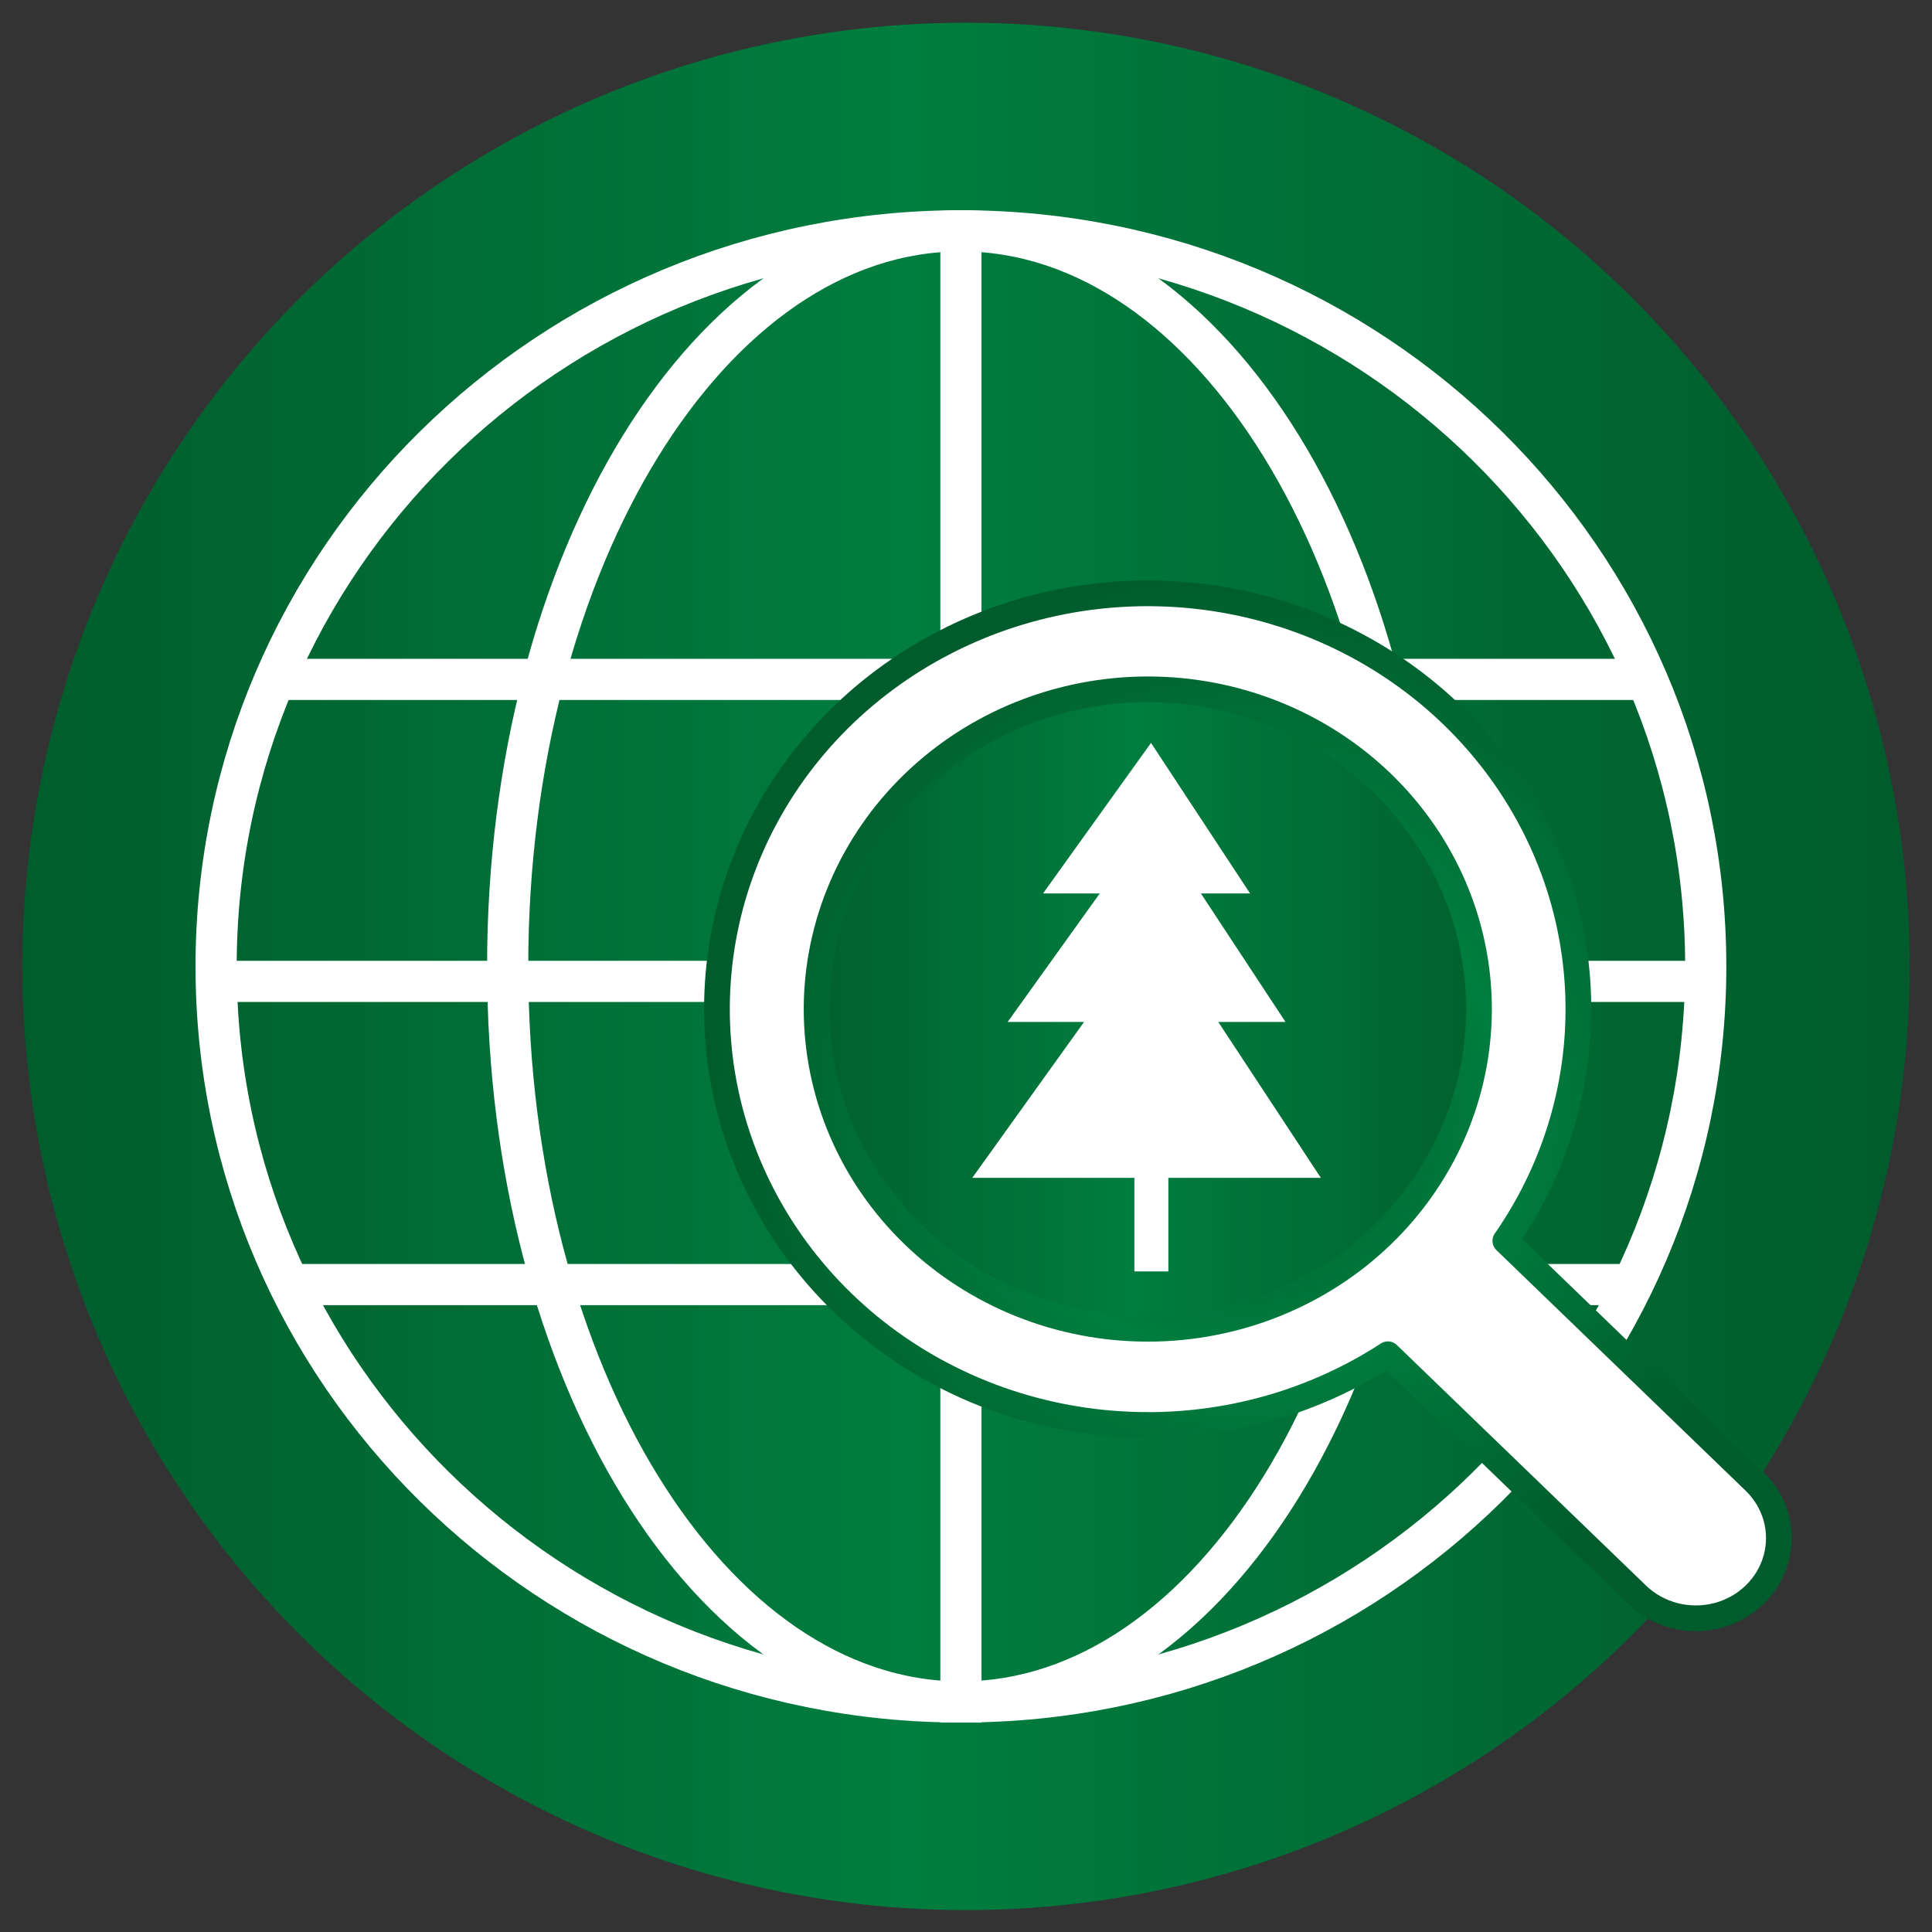
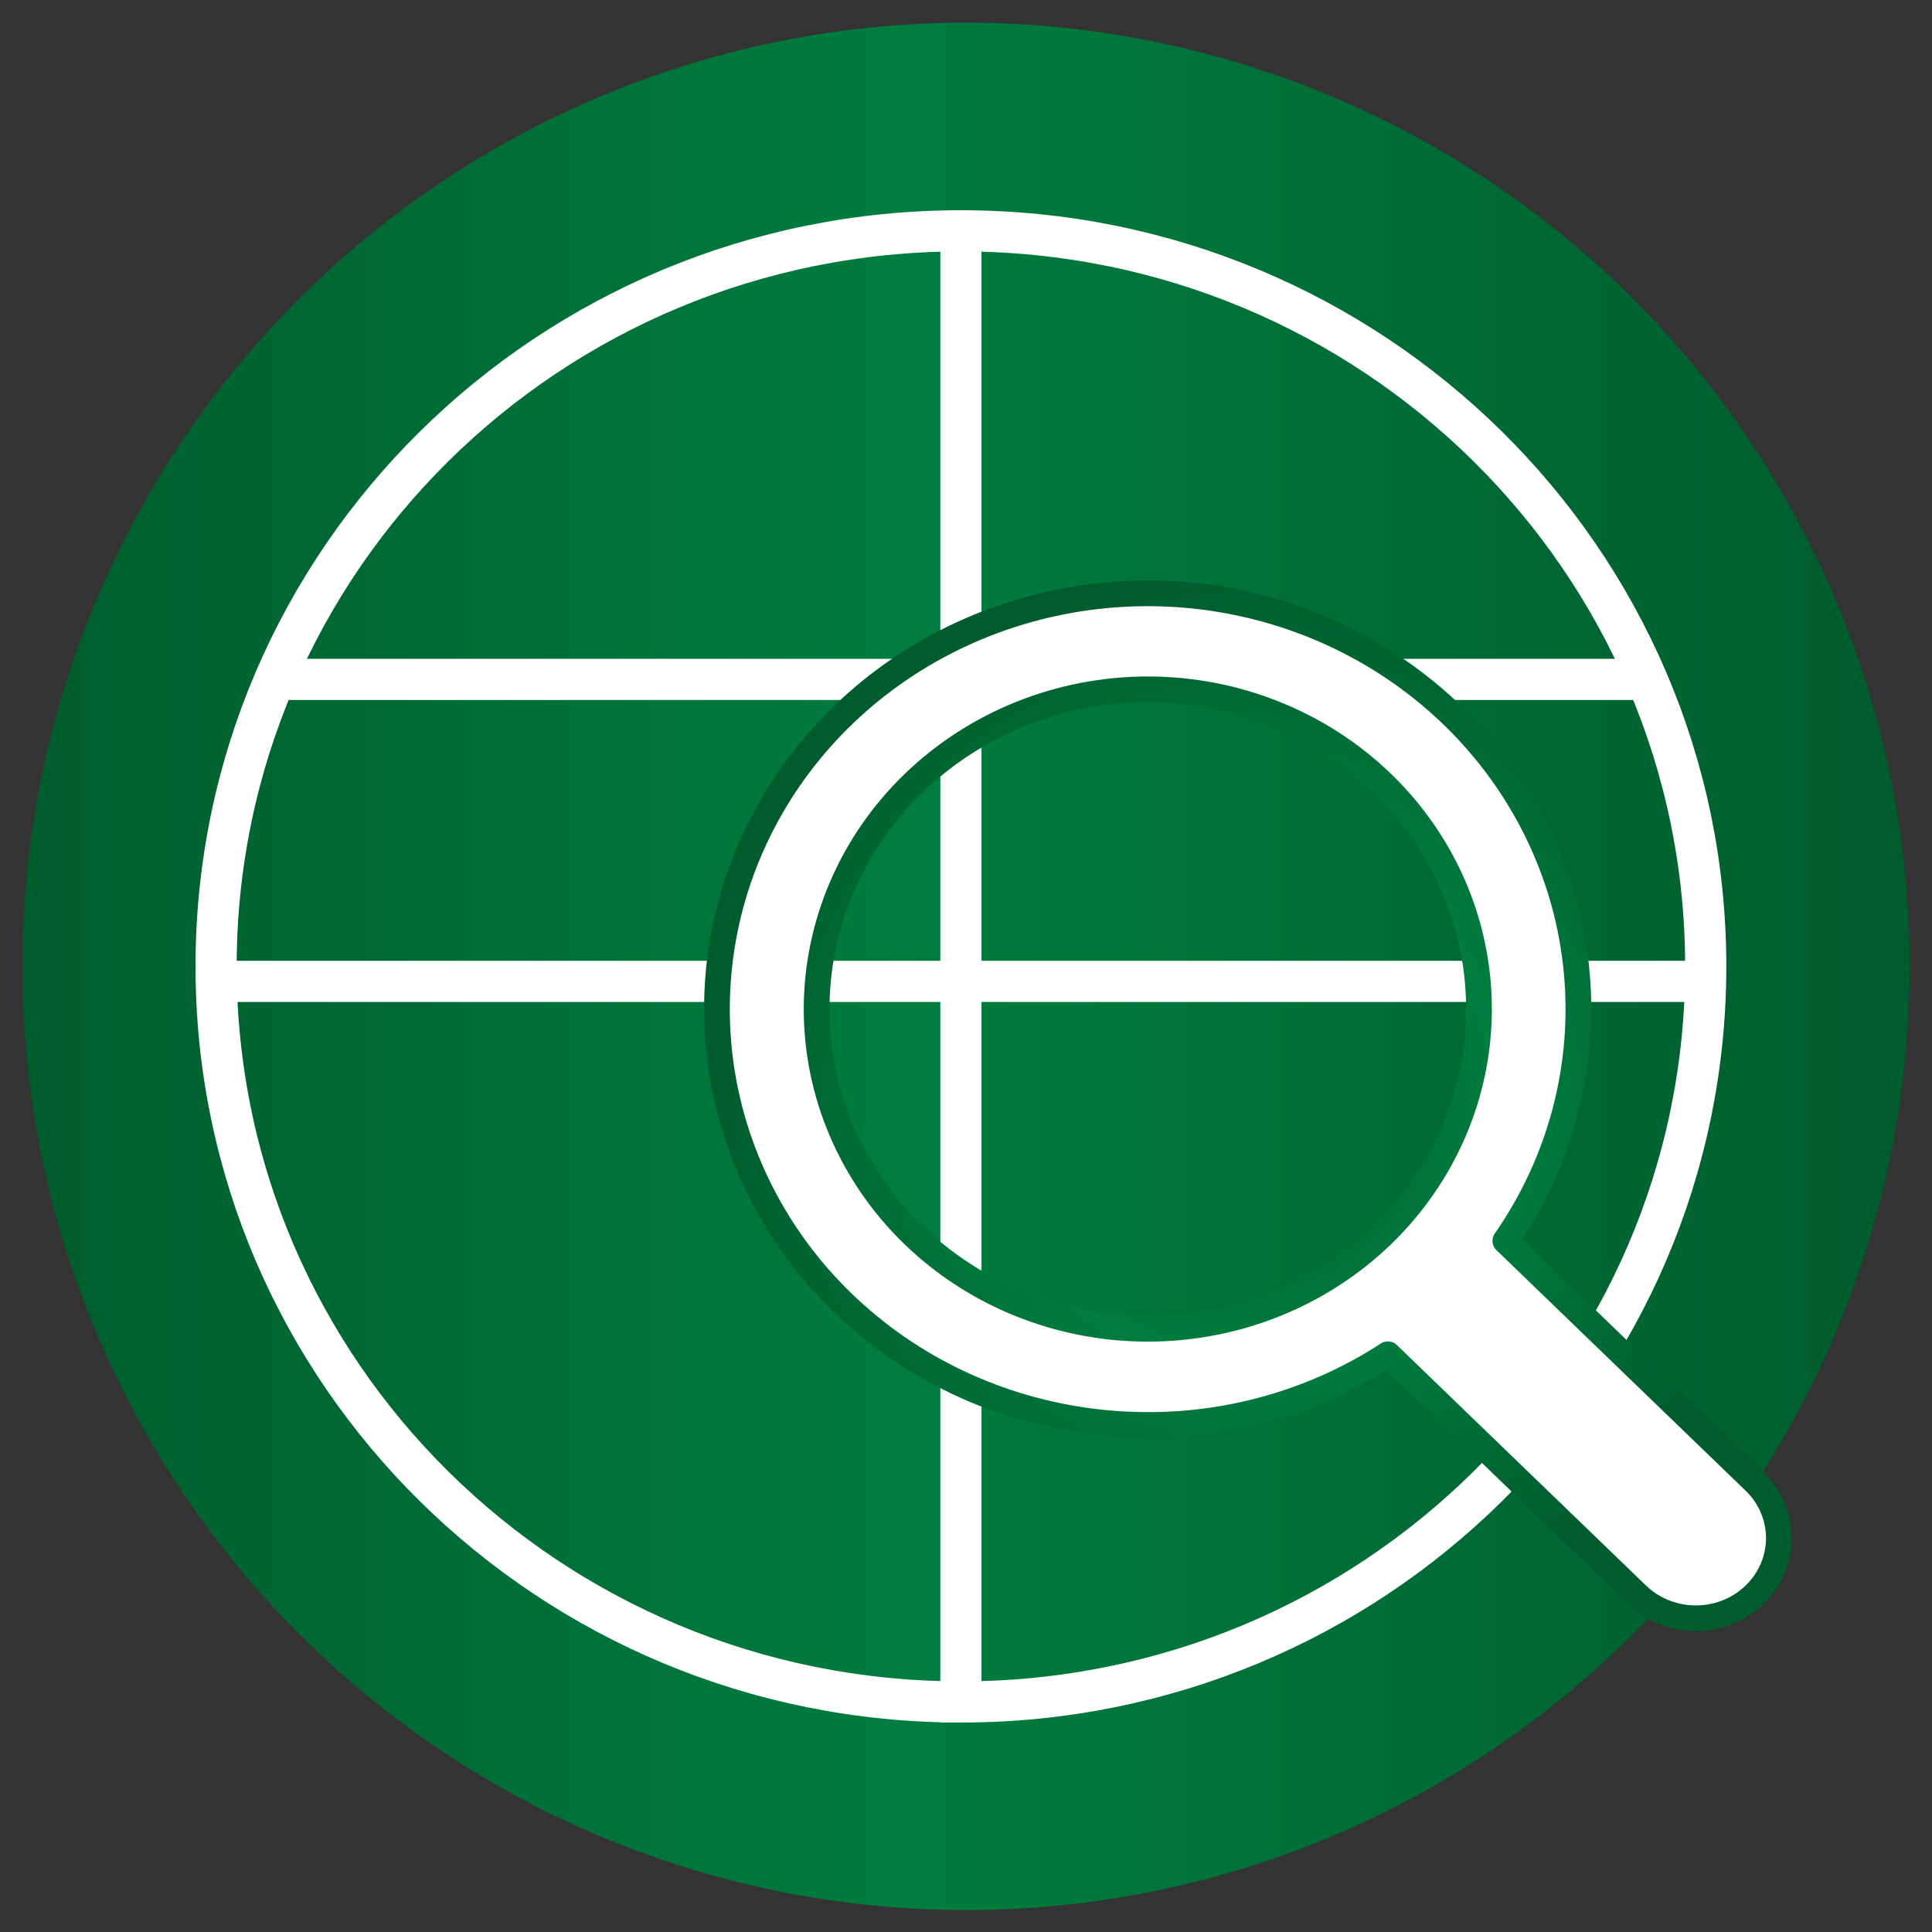
<svg xmlns="http://www.w3.org/2000/svg" xmlns:xlink="http://www.w3.org/1999/xlink" id="Ebene_1" width="50mm" height="50mm" viewBox="0 0 1877.07 1877.07">
  <rect x="0" y="0" width="1877.07" height="1877.07" fill="#333333" stroke="none" />
  <defs>
    <style>.cls-1,.cls-2{fill:none;}.cls-3{clip-path:url(#clippath);}.cls-4,.cls-5{fill:#fff;}.cls-2{stroke:#fff;stroke-miterlimit:10;stroke-width:40px;}.cls-6{clip-path:url(#clippath-1);}.cls-7{clip-path:url(#clippath-2);}.cls-8{fill:url(#Unbenannter_Verlauf_4-2);}.cls-9{fill:url(#Unbenannter_Verlauf_4);}.cls-5{stroke:url(#Unbenannter_Verlauf_5);stroke-linejoin:round;stroke-width:25px;}</style>
    <clipPath id="clippath">
      <circle class="cls-1" cx="938.54" cy="938.91" r="916.86" />
    </clipPath>
    <linearGradient id="Unbenannter_Verlauf_4" x1="-5703.52" y1="402.37" x2="-5677.64" y2="402.37" gradientTransform="translate(404207.89 29453.46) scale(70.87 -70.87)" gradientUnits="userSpaceOnUse">
      <stop offset="0" stop-color="#005c2c" />
      <stop offset=".01" stop-color="#005c2c" />
      <stop offset=".48" stop-color="#007d3f" />
      <stop offset="1" stop-color="#005c2c" />
    </linearGradient>
    <clipPath id="clippath-1">
      <rect class="cls-1" x="21.68" y="22.05" width="1833.72" height="1833.72" />
    </clipPath>
    <clipPath id="clippath-2">
      <path class="cls-1" d="M750.47,994.93c0,210.89,169.18,381.85,377.87,381.85s377.89-170.96,377.89-381.85-169.18-381.9-377.89-381.9-377.87,170.99-377.87,381.9" />
    </clipPath>
    <linearGradient id="Unbenannter_Verlauf_4-2" x1="-5562.65" y1="389.17" x2="-5536.77" y2="389.17" gradientTransform="translate(163220.9 12361.62) scale(29.21 -29.21)" xlink:href="#Unbenannter_Verlauf_4" />
    <radialGradient id="Unbenannter_Verlauf_5" cx="1212.43" cy="1074.38" fx="1212.43" fy="1074.38" r="519.47" gradientUnits="userSpaceOnUse">
      <stop offset="0" stop-color="#005c2c" />
      <stop offset=".01" stop-color="#005c2c" />
      <stop offset=".48" stop-color="#007d3f" />
      <stop offset="1" stop-color="#005c2c" />
    </radialGradient>
  </defs>
  <g class="cls-3">
    <rect class="cls-9" x="21.68" y="22.05" width="1833.72" height="1833.72" />
  </g>
  <g class="cls-6">
    <path class="cls-2" d="M933.6,1653.56c399.65,0,723.64-319.96,723.64-714.64S1333.25,224.26,933.6,224.26,209.96,544.21,209.96,938.92s323.99,714.64,723.64,714.64Z" />
-     <path class="cls-2" d="M933.6,1653.56c243.21,0,440.36-319.96,440.36-714.64S1176.81,224.26,933.6,224.26s-440.36,319.96-440.36,714.67,197.15,714.64,440.36,714.64Z" />
  </g>
  <line class="cls-2" x1="933.6" y1="227.4" x2="933.6" y2="1653.56" />
  <line class="cls-2" x1="1653.76" y1="953.48" x2="206.79" y2="953.48" />
-   <line class="cls-2" x1="1591.09" y1="1248.05" x2="283.97" y2="1248.05" />
  <line class="cls-2" x1="1600.09" y1="660.08" x2="267.11" y2="660.08" />
  <g class="cls-7">
-     <rect class="cls-8" x="750.47" y="613.03" width="755.76" height="763.75" />
-   </g>
+     </g>
  <path class="cls-5" d="M1115.16,669.74c85.34,0,167.18,32.73,227.53,90.98,60.34,58.25,94.24,137.27,94.24,219.63s-33.9,161.41-94.24,219.66c-60.34,58.25-142.19,90.98-227.53,90.98s-167.18-32.73-227.53-90.98c-60.34-58.27-94.24-137.27-94.24-219.66,.1-82.34,34.03-161.31,94.37-219.53,60.32-58.25,142.11-91.01,227.4-91.08Zm0,714.74c83.11,.1,164.36-23.86,233.27-68.73l242.12,233.74c20.36,19.67,50.1,27.35,77.94,20.16,27.84-7.22,49.6-28.2,57.06-55.09,7.48-26.89-.49-55.58-20.88-75.25l-242.12-233.74c52.01-74.83,76.62-164.29,69.89-254.18-6.7-89.87-44.35-175-106.94-241.84-62.57-66.84-146.51-111.58-238.45-127.08-91.96-15.5-186.62-.88-268.98,41.53-82.34,42.41-147.65,110.18-185.53,192.54-37.86,82.34-46.11,174.56-23.47,261.97,22.67,87.41,74.94,165.01,148.5,220.44,73.59,55.43,164.26,85.52,257.59,85.49v.03Z" />
  <rect class="cls-1" x="21.68" y="22.05" width="1833.72" height="1833.72" />
-   <polygon class="cls-4" points="1283.3 1144.37 1183.63 992.89 1248.94 992.89 1166.78 868.07 1214.55 868.07 1118.29 721.79 1013.36 868.07 1068.48 868.07 979 992.89 1053.24 992.89 944.61 1144.37 1102.14 1144.37 1102.14 1235.24 1135.13 1235.24 1135.13 1144.37 1283.3 1144.37" />
</svg>